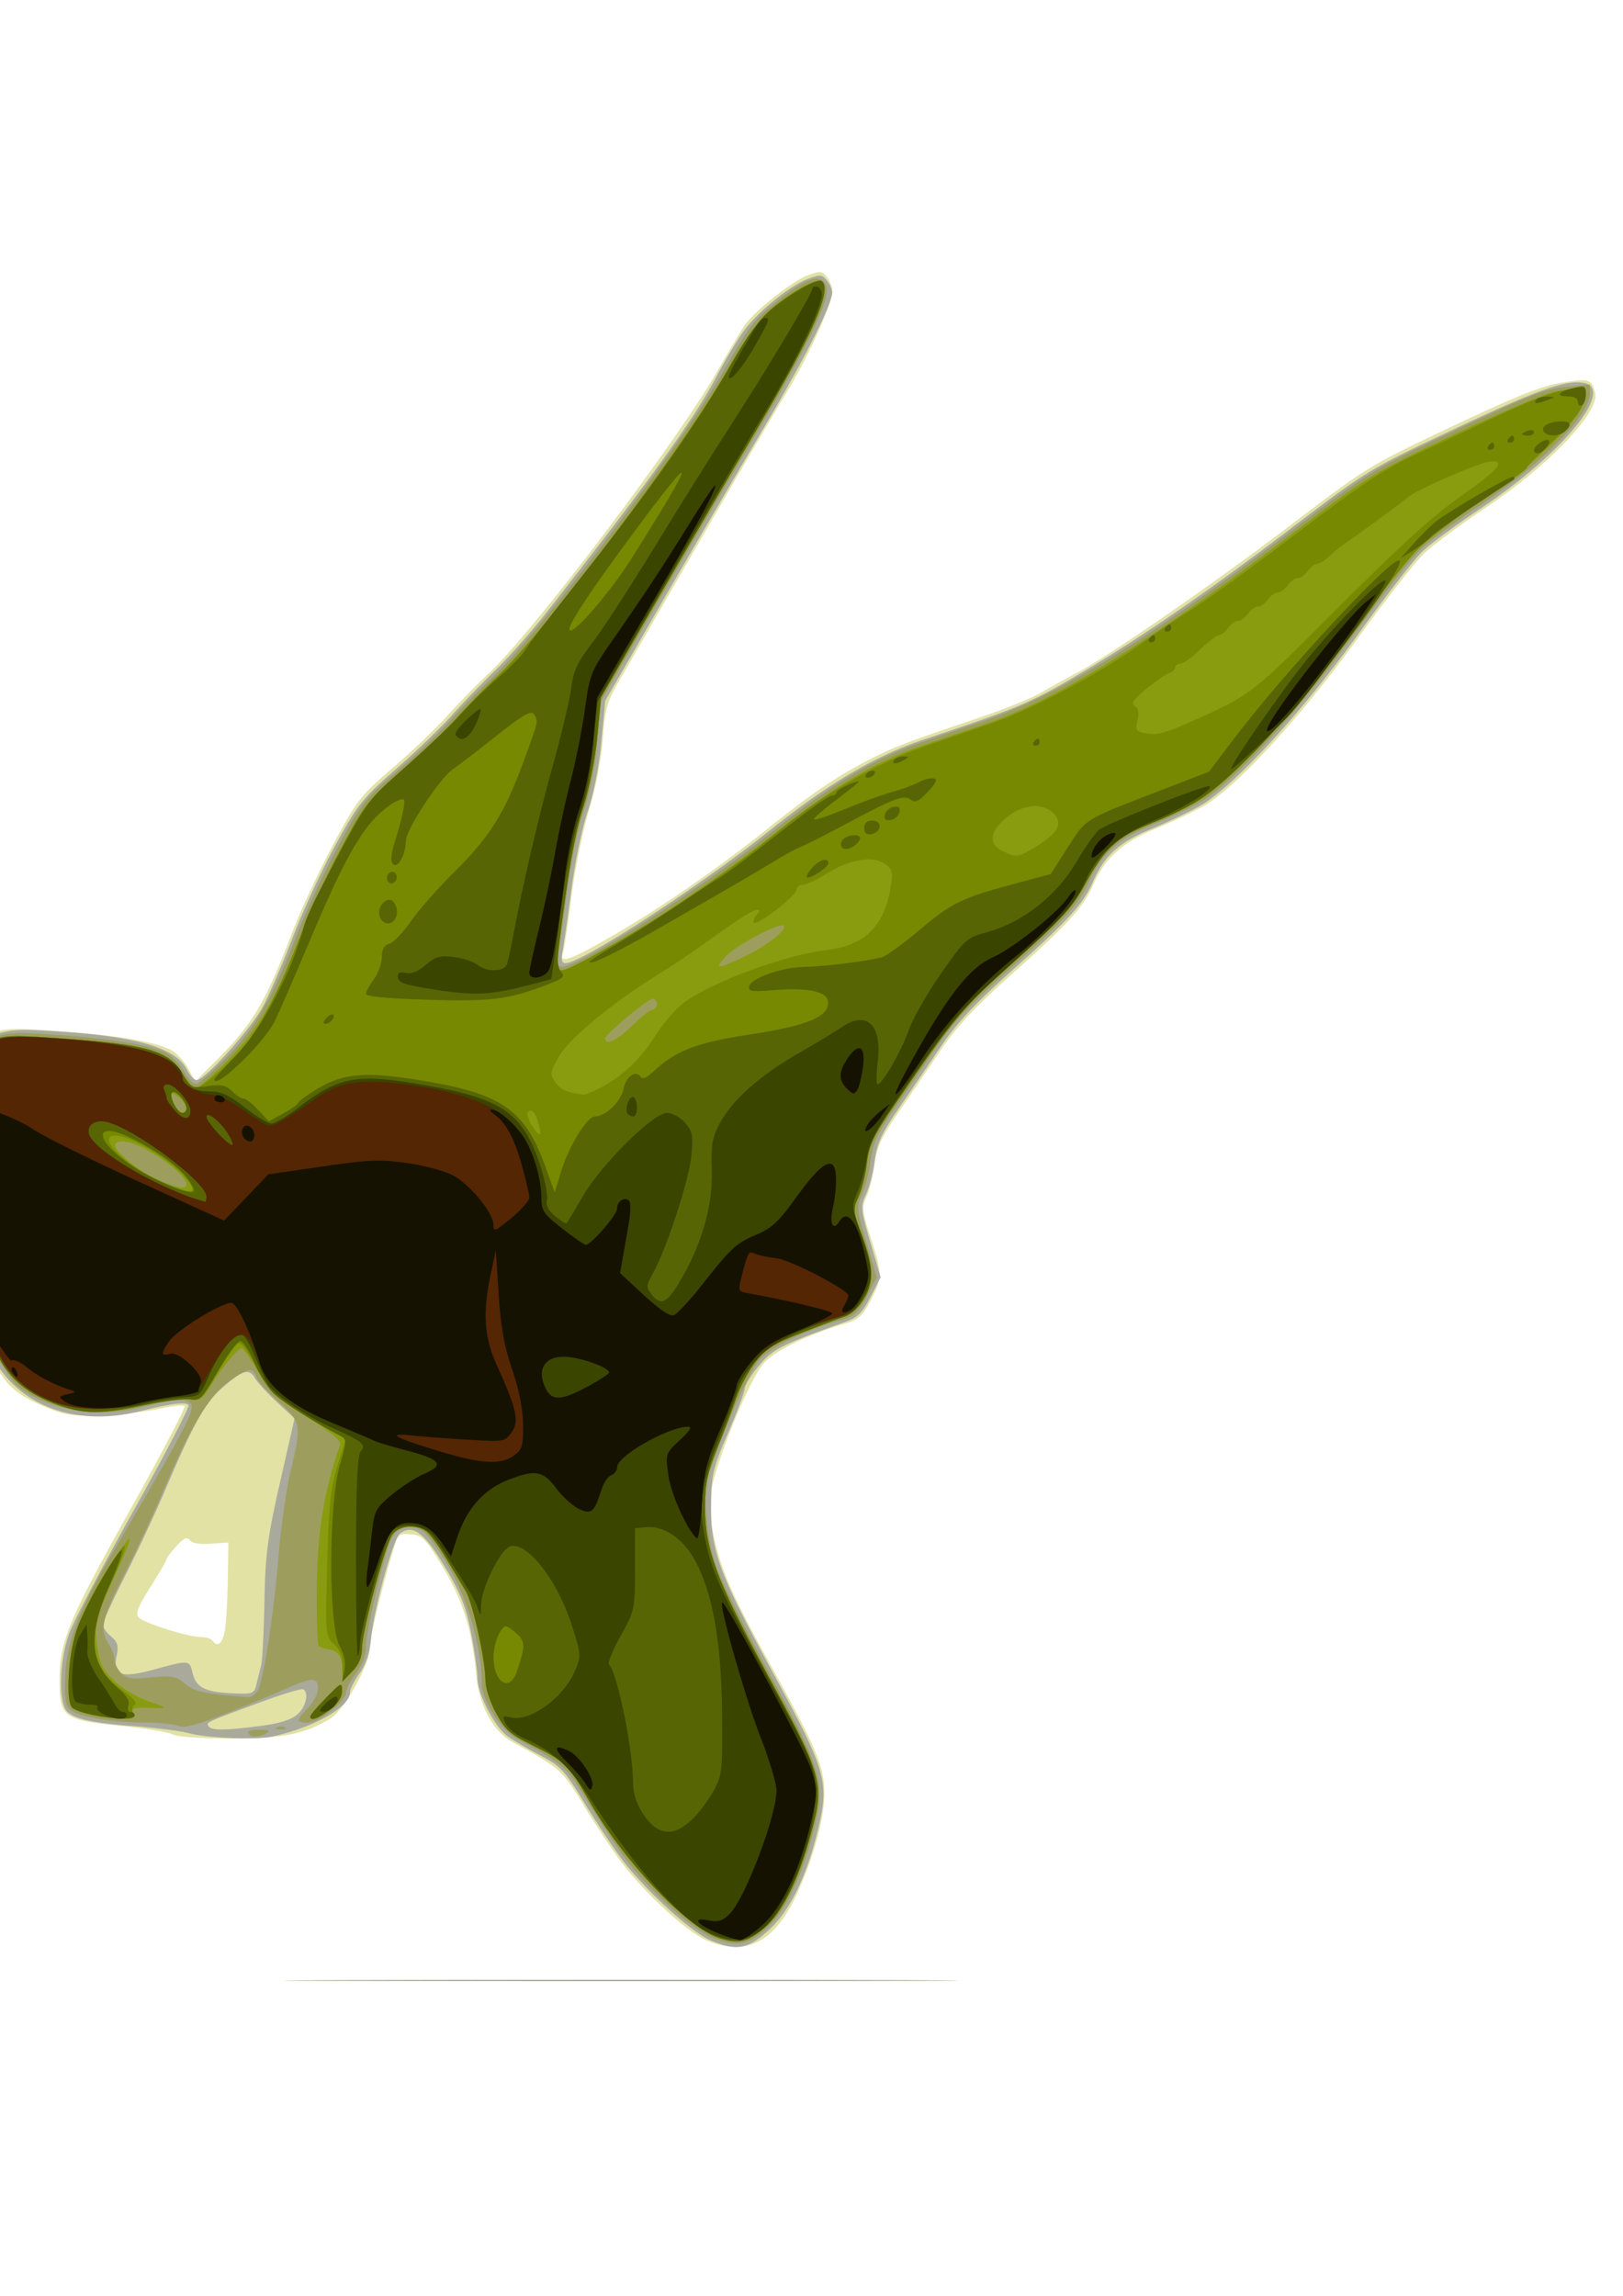
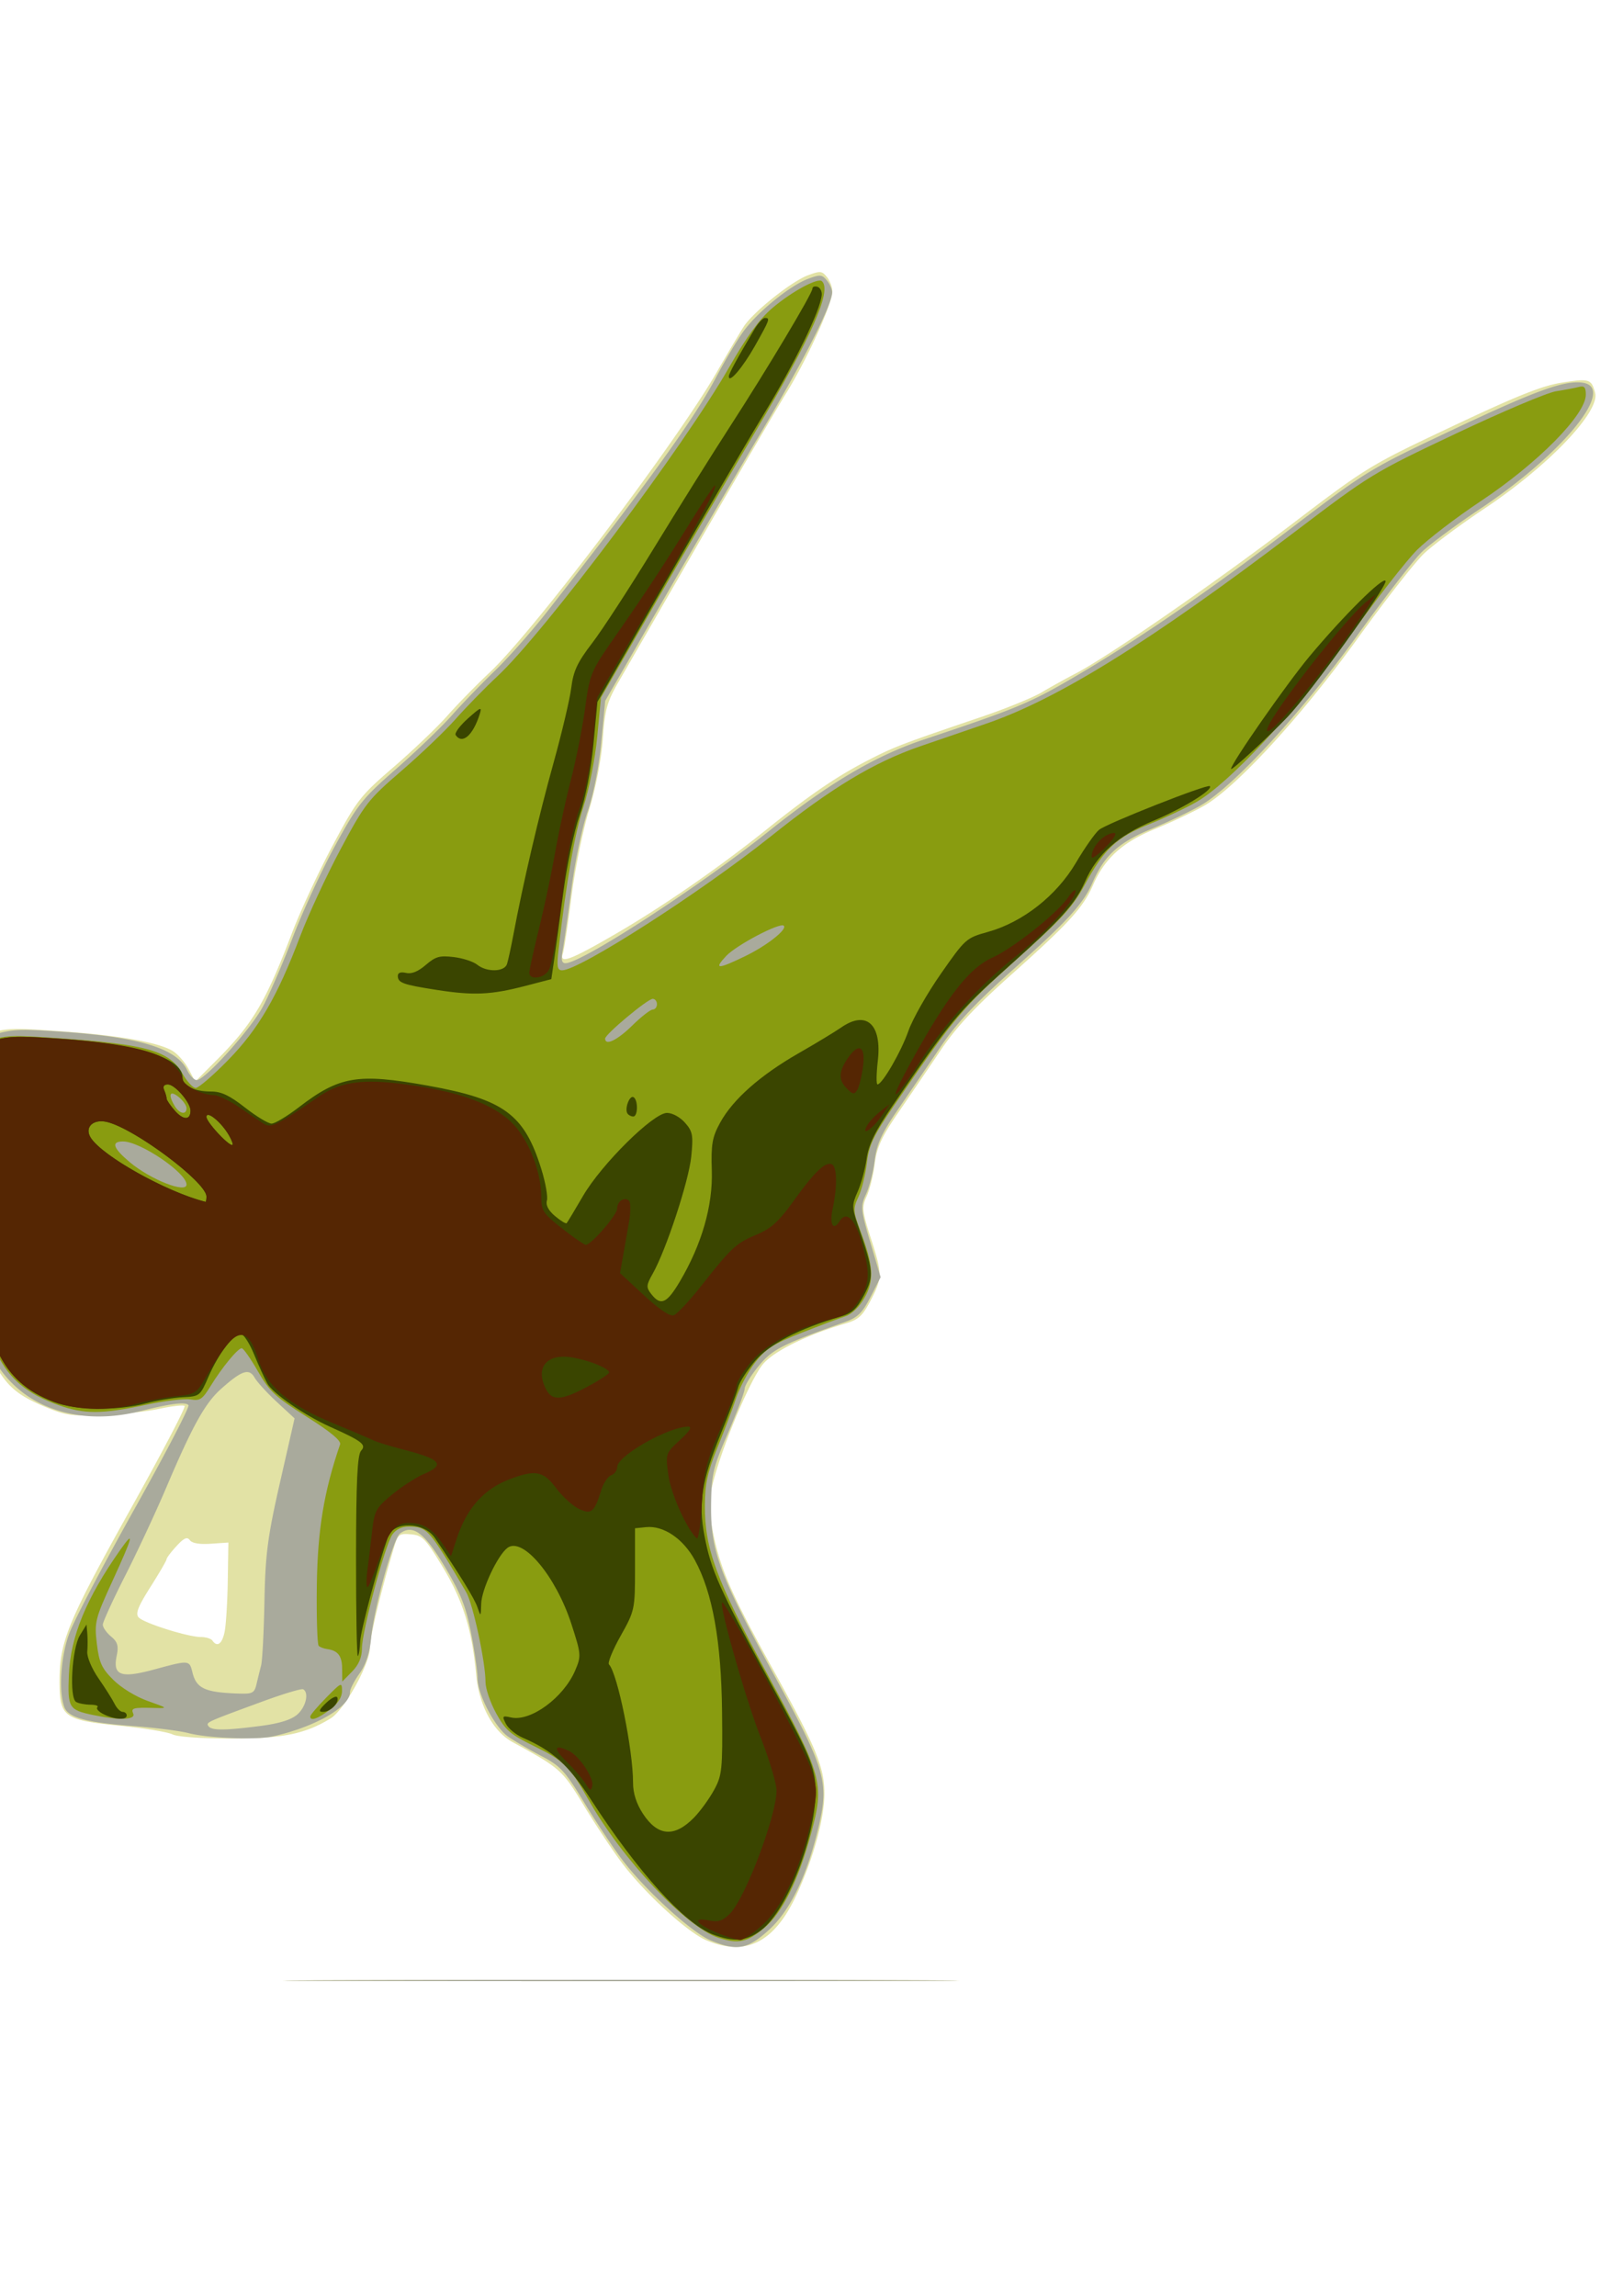
<svg xmlns="http://www.w3.org/2000/svg" viewBox="0 0 744.09 1052.4">
  <path d="M159.075 907.676c69.111-.237 182.2-.237 251.31 0 69.111.237 12.566.431-125.66.431-138.22 0-194.77-.194-125.66-.431zm164.95-18.201c-8.678-3.576-28.289-21.496-38.879-35.525-4.156-5.506-11.966-17.273-17.356-26.148-10.06-16.565-10.805-17.23-32.776-29.239-8.946-4.89-15.356-16.73-16.688-30.828-1.972-20.862-6.076-34.081-15.334-49.393-7.96-13.166-9.336-14.583-14.603-15.041-5.353-.465-5.963-.011-7.675 5.72-6.106 20.439-11.129 41.31-11.13 46.249-.005 7.47-11.693 28.537-17.973 32.39-11.726 7.195-22.186 9.3-46 9.254-13.829-.026-24.335-.79-26.616-1.936-2.072-1.04-12.597-2.78-23.388-3.866-26.567-2.673-28.333-3.966-28.31-20.737.023-17.998 3.901-27.334 32.99-79.41 13.986-25.04 24.943-45.963 24.35-46.494-.594-.53-5.783.047-11.53 1.283-5.747 1.237-17.499 2.536-26.116 2.886-13.766.56-16.87.14-25.588-3.465-14.623-6.048-19.08-10.222-26.382-24.713-7.92-15.717-12.273-23.236-20.34-35.136-8.573-12.642-33.549-65.262-33.56-70.701-.01-5.306 9.543-15.24 21.924-22.803 4.524-2.763 10.692-7.034 13.708-9.491 3.016-2.458 10.21-6.017 15.985-7.909 9.858-3.23 11.986-3.337 34.727-1.738 26.707 1.878 44.823 5.024 51.522 8.948 2.406 1.41 5.755 5.164 7.443 8.344l3.068 5.78 9.427-9.419c16.915-16.902 22.764-26.738 35.035-58.915 3.728-9.776 12.062-27.682 18.518-39.789 11.119-20.85 12.593-22.75 27.902-35.953 8.89-7.667 20.072-18.352 24.85-23.745 4.779-5.393 13.413-14.218 19.187-19.61 20.042-18.72 85.577-105.38 104.31-137.93 4.964-8.628 10.474-17.927 12.243-20.666 4.338-6.717 21.9-20.745 29.49-23.556 5.587-2.069 6.37-1.998 8.641.778 1.373 1.679 2.496 4.687 2.496 6.685 0 5.573-11.485 30.907-21.037 46.403-4.709 7.64-22.556 38.16-39.659 67.82s-33.882 58.754-37.286 64.65c-5.326 9.226-6.337 12.872-7.25 26.148-.625 9.077-3.216 22.49-6.295 32.586-2.878 9.438-6.534 27.455-8.125 40.04s-3.34 24.165-3.886 25.738c-1.737 5 3.194 3.205 23.55-8.572 21.776-12.6 47.447-30.332 69.831-48.236 20.15-16.117 32.207-24.343 46.388-31.65 12.137-6.252 15.126-7.396 52.31-20.017 11.058-3.754 23.395-8.783 27.416-11.176 4.021-2.394 11.012-6.274 15.536-8.624 14.847-7.71 62.747-40.774 98.806-68.2 35.003-26.623 35.831-27.129 73.922-45.115 29.93-14.132 41.141-18.602 50.261-20.039 12.57-1.98 13.56-1.674 15.232 4.707 2.276 8.682-21.489 33.53-50.69 53-11.16 7.44-23.67 16.748-27.799 20.682-4.128 3.934-17.868 21.518-30.532 39.074-25.422 35.244-55.514 68.035-70.129 76.42-4.844 2.778-14.976 7.574-22.516 10.656-15.056 6.155-23.168 13.501-28.583 25.882-4.441 10.155-11.139 17.497-37.102 40.67-17.132 15.292-25.466 24.21-32.834 35.136a5139.007 5139.007 0 01-19.407 28.534c-7.549 11-9.78 15.872-10.72 23.408-.652 5.235-2.316 11.934-3.696 14.888-2.251 4.818-2.06 6.759 1.86 18.858 5.398 16.664 5.395 18.432-.042 28.872-3.633 6.977-5.566 8.75-11.406 10.46-17.536 5.133-32.749 12.596-37.838 18.562-5.562 6.52-18.003 35.731-22.69 53.275-2.369 8.867-2.48 12.51-.676 22.062 3.358 17.781 8.265 29.241 27.086 63.25 20.708 37.42 24.346 46.162 24.346 58.497 0 11.305-5.13 29.866-12.816 46.375-10.115 21.725-23.03 28.265-41.102 20.818zm-221.06-141.41c.645-3.072 1.299-13.551 1.454-23.288l.281-17.702-8.023.544c-5.238.356-8.584-.212-9.639-1.634-1.244-1.678-2.653-1.052-6.132 2.724-2.485 2.697-4.522 5.389-4.526 5.982-.006.594-3.349 6.349-7.43 12.788-5.714 9.015-6.948 12.218-5.366 13.923 2.429 2.617 22.673 8.98 28.57 8.98 2.258 0 4.614.736 5.235 1.634 2.184 3.16 4.416 1.578 5.576-3.95z" fill="#e2e2a5" />
  <path d="M159.995 907.676c68.609-.237 180.88-.237 249.49 0 68.609.237 12.474.431-124.74.431-137.22 0-193.35-.194-124.74-.431zm165.87-18.205c-8.717-3.596-30.167-23.172-40.713-37.156-4.152-5.506-11.966-17.272-17.364-26.148-8.816-14.496-10.823-16.664-19.734-21.325-5.456-2.854-12.242-6.815-15.08-8.803-6.115-4.283-14.032-19.393-14.032-26.78 0-2.875-1.321-12.105-2.936-20.509-2.35-12.234-4.752-18.32-12.047-30.527-9.393-15.719-14.688-19.665-20.55-15.315-3.129 2.322-12.037 34.657-13.302 48.29-.6 6.471-2.396 11.877-5.281 15.9-2.404 3.35-4.371 7.2-4.371 8.553 0 6.822-16.313 16.127-35.641 20.33-7.557 1.642-29.534.757-38.383-1.547-4.021-1.046-15.277-2.489-25.014-3.205-21.606-1.59-30.107-3.9-31.904-8.672-2.73-7.249-1.674-23.174 2.243-33.81 2.15-5.842 15.562-31.433 29.802-56.87 14.24-25.436 25.424-46.923 24.854-47.748-1.144-1.655-8.073-.811-21.79 2.653-30.197 7.628-56.811-2.464-68.663-26.039-8.652-17.209-14.306-27.098-20.511-35.87-6.562-9.276-34.32-66.104-34.322-70.265-.001-3.793 13.257-16.566 23.718-22.852 4.546-2.731 10.44-6.76 13.1-8.951 2.658-2.192 10.06-5.643 16.45-7.67 10.719-3.398 13.24-3.577 32.636-2.305 36.32 2.381 53.793 7.619 58.719 17.601 1.38 2.798 3.478 4.887 4.66 4.641 4.457-.926 24.73-23.565 30.083-33.595 3.066-5.743 9.274-20.123 13.797-31.954 4.523-11.832 13.246-30.704 19.386-41.94 10.313-18.872 12.443-21.548 27.96-35.136 9.237-8.09 20.713-19.12 25.5-24.513 4.788-5.393 13.721-14.647 19.852-20.564 6.13-5.917 16.861-18.051 23.845-26.965 46.623-59.504 67.33-88.219 77.413-107.35 3.897-7.394 9.486-16.802 12.421-20.905 6.416-8.97 21.481-21.259 29.87-24.366 5.514-2.042 6.315-1.968 8.579.8 1.373 1.68 2.444 4.2 2.38 5.6-.275 6.01-13.198 31.42-32.542 63.987-11.428 19.239-32.188 54.809-46.135 79.044l-25.357 44.064-1.777 18.854c-1.056 11.214-3.607 24.152-6.294 31.928-2.485 7.19-5.805 23.002-7.377 35.136s-3.378 24.82-4.013 28.19c-.84 4.461-.51 6.128 1.216 6.128 7.397 0 61.385-35.056 93.544-60.741 27.306-21.809 48.63-34.388 70.888-41.819 41.414-13.824 48.13-16.579 66.712-27.357 29.615-17.179 61.7-39.111 101.48-69.37 34.912-26.554 35.797-27.094 73.849-45.074 38.21-18.056 51.29-22.82 59.72-21.754 15.994 2.021-8.498 32.289-46.77 57.8-11.071 7.38-23.095 16.272-26.72 19.759-3.625 3.487-16.993 20.76-29.708 38.385-25.623 35.517-56.668 69.209-71.74 77.855-4.916 2.82-15.107 7.674-22.646 10.786-14.866 6.136-21.471 12.11-26.763 24.21-4.455 10.184-11.172 17.553-37.075 40.667-17.13 15.286-25.494 24.23-32.855 35.136a5417.21 5417.21 0 01-19.407 28.521c-7.55 11-9.78 15.872-10.72 23.408-.653 5.235-2.437 12.193-3.965 15.462-2.6 5.562-2.473 6.98 1.96 22.007l4.738 16.062-4.597 8.98c-3.733 7.29-5.901 9.444-11.524 11.45-29.283 10.445-33.51 12.602-39.863 20.34-3.498 4.26-6.36 8.925-6.36 10.365 0 1.44-3.424 10.534-7.61 20.21-6.924 16.008-7.622 18.984-7.767 33.114-.215 20.998 3.638 31.451 28.31 76.81 24.051 44.215 25.759 49.857 21.154 69.862-5.239 22.756-13.122 39.19-23.127 48.21-9.746 8.787-14.496 9.625-26.496 4.675zm-206.6-98.31c8.654-1.118 14.065-2.768 16.907-5.155 4.025-3.38 5.645-10.115 2.809-11.671-.754-.414-9.185 2.12-18.734 5.632-25.841 9.501-25.883 9.52-24.67 11.276 1.407 2.036 7.456 2.015 23.689-.082zm-1.681-19.127a538.506 538.506 0 012.117-8.58c.579-2.247 1.27-15.484 1.536-29.416.413-21.605 1.465-29.636 7.151-54.605l6.667-29.275-8.107-7.495c-4.46-4.122-9.06-9.16-10.223-11.193-2.54-4.438-5.902-3.293-15.48 5.271-7.246 6.48-13.041 16.927-24.962 45.002-4.77 11.235-13.28 29.495-18.91 40.576-5.63 11.082-10.236 21.165-10.236 22.407 0 1.243 1.7 3.675 3.777 5.405 2.986 2.488 3.531 4.32 2.602 8.749-1.92 9.149 1.834 10.544 17.168 6.379 16.083-4.368 16.146-4.363 17.549 1.351 1.82 7.41 5.744 9.183 21.469 9.696 6.047.197 6.94-.287 7.882-4.272z" fill="#a9aa9c" />
-   <path d="M325.865 887.836c-8.678-3.576-28.289-21.496-38.879-35.525-4.156-5.506-11.966-17.272-17.356-26.148-10.06-16.565-10.805-17.23-32.776-29.239-7.453-4.074-15.984-17.594-16.042-25.423-.117-16.024-5.841-36.767-14.332-51.941-4.707-8.41-10.402-16.397-12.656-17.748-6.09-3.65-12.584-1.539-14.946 4.861-3.95 10.7-11.08 41.43-11.096 47.818-.011 4.293-1.599 8.649-4.586 12.58-2.513 3.306-4.57 7.251-4.57 8.765 0 4.074-12.314 13.762-17.493 13.762-5.56 0-5.545-.804.13-6.834 5.245-5.574 6.157-12.776 1.618-12.776-1.623 0-6.764 1.77-11.423 3.933-4.66 2.163-17.019 7.28-27.466 11.373-14.305 5.603-19.802 7.053-22.27 5.872-1.802-.862-8.564-1.568-15.027-1.568-14.966 0-30.311-2.587-34.251-5.774-2.454-1.986-2.968-4.99-2.583-15.103.614-16.113 6.028-30.116 22.482-58.158 32.428-55.263 37.351-64.695 35.058-67.166-2.383-2.569-7.14-2.204-22.779 1.746-20.172 5.096-42.046 1.406-56.202-9.48-2.694-2.072-9.438-12.422-14.986-22.998-5.547-10.577-12.994-23.446-16.548-28.6-7.298-10.582-33.912-65.041-33.925-69.421-.011-3.82 11.517-15.03 21.82-21.216 4.582-2.75 10.797-7.012 13.813-9.47 3.016-2.456 10.044-5.96 15.618-7.785 9.309-3.048 11.992-3.19 32.9-1.743 25.294 1.75 43.438 4.951 50.06 8.83 2.405 1.41 5.74 5.137 7.41 8.284 1.67 3.146 4.147 5.493 5.506 5.215 1.358-.278 7.54-5.653 13.736-11.944 12.75-12.946 21.677-28.474 31.942-55.564 3.747-9.887 12.095-27.882 18.55-39.99 11.12-20.85 12.594-22.75 27.903-35.953 8.89-7.667 20.072-18.352 24.85-23.745 4.779-5.393 13.413-14.218 19.187-19.61 20.042-18.72 85.577-105.38 104.31-137.93 13.253-23.03 14.554-24.78 24.548-33.026 14.435-11.909 21.922-14.28 23.813-7.546 1.657 5.903-9.144 28.557-31.803 66.71-11.428 19.241-32.188 54.813-46.135 79.048l-25.357 44.064-1.777 18.854c-1.056 11.214-3.607 24.152-6.294 31.928-2.485 7.191-5.821 23.002-7.413 35.136s-3.399 25.188-4.015 29.008c-.891 5.53-.56 6.946 1.622 6.946 7.845 0 63.678-35.831 95.524-61.303 27.892-22.309 47.251-33.992 68.54-41.362 5.53-1.914 19.1-6.566 30.158-10.337 32.751-11.169 75.282-37.574 141.45-87.82 35.01-26.584 35.925-27.142 74.54-45.449 33.266-15.772 40.72-18.687 50.001-19.554l10.907-1.02v4.406c0 9.519-22.626 32.45-50.076 50.753-11.16 7.441-23.67 16.749-27.799 20.683-4.128 3.934-17.868 21.518-30.532 39.074-25.422 35.244-55.514 68.035-70.129 76.419-4.844 2.779-14.976 7.574-22.516 10.657-15.056 6.155-23.168 13.5-28.583 25.882-4.441 10.155-11.139 17.497-37.102 40.67-17.132 15.292-25.466 24.209-32.834 35.136a5139.007 5139.007 0 01-19.407 28.534c-7.549 11-9.78 15.872-10.72 23.408-.652 5.234-2.436 12.193-3.964 15.462-2.6 5.562-2.473 6.98 1.96 22.007l4.738 16.062-4.474 8.738c-3.769 7.36-5.587 9.065-11.524 10.803-17.554 5.14-32.766 12.601-37.857 18.568-4.8 5.626-16.128 31.186-22.528 50.826-3.44 10.555-2.165 28.933 3.06 44.124 2.164 6.292 12.93 27.986 23.923 48.21 24.037 44.217 25.746 49.864 21.141 69.863-5.03 21.847-13.192 39.24-22.241 47.393-8.783 7.914-13.859 8.68-25.554 3.861zm-207.5-113.35c2.707-5.858 7.155-35.047 9.332-61.251 1.103-13.276 3.579-30.722 5.5-38.769 5.128-21.469 4.925-22.65-5.503-31.974-4.95-4.425-9.529-9.538-10.176-11.362-1.642-4.626-3.94-4.183-13.091 2.522-8.95 6.557-17.28 20.613-29.856 50.376-4.139 9.795-12.005 26.633-17.481 37.417-10.421 20.523-11.527 25.46-7.215 32.205 1.436 2.247 2.641 5.498 2.677 7.225.035 1.727 1.404 4.464 3.042 6.081 2.482 2.453 4.77 2.774 13.764 1.934 9.693-.906 11.258-.612 15.436 2.897 4.32 3.63 9.335 4.704 28.634 6.136 1.801.134 3.991-1.39 4.937-3.437zm-4.52 20.019c-.667-.965 1.347-1.624 4.92-1.61 4.577.02 5.38.411 3.306 1.61-3.553 2.053-6.806 2.053-8.225 0zm13.366-2.75c1.32-.473 2.896-.415 3.503.128.607.543-.472.93-2.399.859-2.13-.079-2.562-.466-1.104-.988z" fill="#9d9e5d" />
  <path d="M329.515 888.286c-14.926-4.84-44.451-36.176-59.772-63.438-8.52-15.161-11.11-17.714-24.748-24.398-11.09-5.435-13.233-7.282-17.519-15.096-2.686-4.897-4.883-11.331-4.883-14.299 0-9.23-5.754-35.95-8.892-41.293-17.061-29.049-17.812-29.908-26.25-29.996-3.226-.034-5.897 1.245-7.571 3.625-3.35 4.762-13.947 44.464-13.947 52.253 0 4.04-1.469 7.48-4.512 10.574l-4.511 4.585-.058-6.032c-.056-5.834-1.952-8.222-7.08-8.916-1.348-.182-2.993-.82-3.655-1.418-.662-.598-1.048-13.121-.857-27.83.326-25.188 3.28-43.07 10.66-64.516.58-1.684-4.394-5.8-15.393-12.742-14.287-9.017-16.98-11.527-22.298-20.8-3.327-5.8-6.662-10.546-7.41-10.546-1.793 0-9.1 8.895-14.356 17.477-3.642 5.946-4.84 6.74-9.037 5.99-2.661-.477-12.06.667-20.884 2.541-20.047 4.257-27.771 4.279-39.595.112-14.391-5.072-22.64-11.915-28.216-23.408-6.902-14.227-15.008-28.41-21.33-37.322-7.42-10.464-32.606-63.285-32.616-68.408-.01-4.664 11.865-15.8 25.685-24.085 4.581-2.747 9.386-6.132 10.676-7.522s6.799-4.017 12.24-5.838c9.144-3.058 11.666-3.185 33.19-1.672 41.028 2.886 51.098 5.765 57.128 16.332 2.04 3.577 4.76 6.504 6.04 6.504 1.283 0 7.913-5.7 14.735-12.665 13.972-14.267 22.616-29.093 33.112-56.79 3.747-9.886 12.084-27.862 18.528-39.946 11.103-20.821 12.565-22.702 27.935-35.953 8.92-7.69 20.113-18.395 24.873-23.788 4.76-5.393 13.379-14.218 19.153-19.611 21.61-20.186 85.7-105.62 106.2-141.57 7.99-14.014 13.935-22.171 19.78-27.146 8.86-7.54 20.85-14.045 22.753-12.344 4.73 4.23-4.638 25.406-30.593 69.152-10.92 18.404-31.294 53.317-45.276 77.585l-25.423 44.124-1.708 17.976c-.943 9.922-3.764 24.237-6.296 31.95-4.02 12.248-7.836 34.133-11.452 65.695-.883 7.709-.582 9.396 1.678 9.396 7.857 0 63.665-35.81 95.537-61.303 27.892-22.309 47.251-33.992 68.54-41.362 5.529-1.914 19.1-6.565 30.158-10.337 32.751-11.169 75.282-37.574 141.45-87.82 34.955-26.542 35.979-27.167 74.023-45.18 21.218-10.046 41.868-18.78 45.889-19.409 4.021-.628 8.75-1.52 10.51-1.983 2.48-.651 3.199.137 3.199 3.512 0 9.178-21.965 31.415-48.35 48.95-11.104 7.38-24.173 17.391-29.04 22.25-4.868 4.857-18.977 22.937-31.354 40.177-24.701 34.408-54.56 66.631-69.846 75.38-4.814 2.755-14.491 7.307-21.505 10.115-15.032 6.018-20.615 11.253-29.593 27.75-5.608 10.304-10.545 15.706-31.501 34.467-25.015 22.394-28.058 26.023-55.793 66.53-9.63 14.063-11.685 18.38-12.64 26.545-.627 5.363-2.373 12.39-3.88 15.614-2.515 5.382-2.439 6.663.93 15.605 5.978 15.868 6.398 22.703 1.88 30.621-2.408 4.22-5.854 7.52-8.885 8.508-2.724.887-11.81 4.312-20.191 7.61-12.716 5.005-16.196 7.23-21.02 13.438-3.178 4.092-7.124 11.485-8.767 16.428-1.643 4.944-5.534 15.24-8.645 22.88-4.44 10.896-5.666 16.563-5.695 26.294-.057 19.867 5.156 34.02 28.17 76.481 25.986 47.945 26.764 50.76 20.478 74.081-5.724 21.24-13.23 36.322-21.484 43.175-7.92 6.576-11.799 7.413-20.803 4.493zm-244-345.33c0-5.355-21.214-19.736-29.112-19.736-5.593 0-4.633 2.986 3.038 9.455 9.509 8.018 26.074 14.55 26.074 10.281zm0-35.008c0-1.209-1.645-3.53-3.656-5.156-4.015-3.249-4.924-1.087-1.763 4.193 2.174 3.632 5.419 4.209 5.419.963zm204.32-37.84c4.117-4.045 8.356-7.354 9.42-7.354s1.934-1.103 1.934-2.451-.871-2.452-1.937-2.452c-2.354 0-21.823 16.25-21.823 18.214 0 3.45 5.54.79 12.406-5.956zm51.76-31.8c10.002-4.844 19.544-12.368 17.736-13.985-1.783-1.594-21.681 8.86-26.391 13.864-5.85 6.216-3.984 6.242 8.655.121zm-298.89 347.83c-11.155-2.339-11.732-3.284-11.134-18.257.704-17.631 7.969-35.319 23.632-57.538 6.614-9.382 5.833-6.312-3.66 14.398-7.91 17.254-8.314 18.872-7.148 28.658 1.043 8.741 2.24 11.365 7.616 16.686 3.688 3.65 10.367 7.72 15.828 9.647 9.164 3.233 9.256 3.328 3.052 3.168-9.968-.257-10.924-.002-9.8 2.617 1.225 2.854-6.492 3.114-18.386.62zm99.55.61c.043-.674 3.33-4.535 7.306-8.58 6.987-7.108 7.228-7.208 7.233-3.005.004 2.854-1.929 5.804-5.619 8.58-5.57 4.191-9.07 5.37-8.92 3.005z" fill="#899c10" />
-   <path d="M329.515 888.286c-14.926-4.84-44.451-36.176-59.772-63.438-8.52-15.161-11.11-17.714-24.748-24.398-11.09-5.435-13.233-7.282-17.519-15.096-2.686-4.897-4.883-11.331-4.883-14.299 0-9.23-5.754-35.95-8.892-41.293-17.061-29.049-17.812-29.908-26.25-29.996-3.226-.034-5.897 1.245-7.571 3.625-3.35 4.762-13.947 44.464-13.947 52.253 0 3.95-1.48 7.527-4.349 10.509l-4.348 4.52-.105-6.776c-.072-4.68-1.328-7.871-4.06-10.314-3.858-3.45-3.935-4.36-3.08-36.465.714-26.796 1.593-35.211 4.723-45.185 2.115-6.741 3.86-12.422 3.877-12.623.016-.202-2.642-1.586-5.91-3.076s-11.097-6.074-17.4-10.187c-9.797-6.392-12.393-9.233-17.873-19.556-4.802-9.045-6.972-11.654-8.644-10.39-1.228.928-5.511 7.199-9.518 13.934-6.623 11.132-7.713 12.17-11.972 11.41-2.577-.462-11.906.695-20.732 2.569-20.047 4.257-27.771 4.278-39.595.111-14.391-5.072-22.64-11.915-28.216-23.408-6.903-14.227-15.008-28.41-21.33-37.322-7.42-10.464-32.606-63.285-32.616-68.408-.01-4.664 11.865-15.799 25.685-24.085 4.581-2.746 9.386-6.131 10.676-7.521s6.799-4.017 12.24-5.838c9.144-3.059 11.666-3.186 33.19-1.672 41.028 2.885 51.098 5.764 57.128 16.332 2.04 3.577 4.871 6.503 6.29 6.503 2.951 0 17.595-13.368 24.28-22.166 6.495-8.545 15.402-26.643 23.274-47.289 3.77-9.887 12.127-27.863 18.57-39.947 11.104-20.821 12.566-22.702 27.936-35.953 8.92-7.69 20.113-18.395 24.873-23.788 4.76-5.393 13.379-14.218 19.153-19.611 21.61-20.186 85.7-105.62 106.2-141.57 7.99-14.014 13.935-22.171 19.78-27.146 8.86-7.54 20.85-14.045 22.753-12.344 4.73 4.23-4.638 25.406-30.593 69.152-10.92 18.404-31.294 53.317-45.277 77.585l-25.423 44.124-1.708 17.976c-.943 9.922-3.764 24.237-6.296 31.951-4.02 12.247-7.836 34.132-11.452 65.694-.883 7.709-.582 9.397 1.678 9.397 4.036 0 41.517-21.85 62.638-36.516 16.397-11.385 23.098-16.42 39.611-29.764 19.137-15.464 43.469-29.312 63.939-36.39 7.384-2.553 21.65-7.472 31.702-10.93 18.713-6.438 52.057-24.408 69.454-37.43 5.026-3.763 14.603-10.217 21.282-14.343 6.679-4.127 28.433-19.9 48.343-35.052 27.194-20.696 40.143-29.38 52.051-34.903 8.718-4.045 26.032-12.207 38.474-18.14 12.443-5.93 25.765-11.305 29.607-11.943 3.841-.638 8.16-1.563 9.596-2.056 4.27-1.465 3.16 6.757-1.795 13.285-2.423 3.193-8.386 9.512-13.25 14.041-4.865 4.53-9.137 8.982-9.492 9.893-.356.912-9.815 7.75-21.02 15.195s-24.354 17.512-29.222 22.37c-4.868 4.858-18.977 22.938-31.354 40.178-24.701 34.408-54.56 66.631-69.846 75.38-4.814 2.755-14.491 7.307-21.505 10.115-15.032 6.018-20.615 11.253-29.593 27.75-5.608 10.304-10.545 15.706-31.501 34.467-25.015 22.394-28.058 26.023-55.793 66.53-9.63 14.063-11.685 18.38-12.64 26.545-.627 5.363-2.373 12.39-3.88 15.614-2.515 5.382-2.439 6.663.93 15.605 5.978 15.868 6.398 22.703 1.88 30.621-2.408 4.22-5.854 7.52-8.885 8.508-2.724.887-11.81 4.312-20.191 7.61-12.716 5.005-16.196 7.23-21.02 13.438-3.178 4.092-7.124 11.485-8.767 16.428-1.643 4.944-5.534 15.24-8.645 22.88-4.44 10.896-5.666 16.563-5.695 26.294-.057 19.867 5.156 34.02 28.17 76.481 25.986 47.945 26.764 50.76 20.478 74.081-5.724 21.24-13.23 36.322-21.484 43.175-7.92 6.576-11.799 7.413-20.803 4.493zm-242.18-345.46c-6.14-10.258-32.357-25.642-36.851-21.624-3.386 3.028 9.643 14.392 23.147 20.189 13.317 5.716 16.464 6.046 13.704 1.435zm159.73-27.37c-1.461-5.543-3.568-7.792-5.152-5.5-1.055 1.527 3.687 9.994 5.598 9.994.406 0 .206-2.022-.446-4.494zm-161.61-7.35c-.084-2.967-5.172-8.534-6.617-7.242-1.63 1.458 2.422 9.285 4.808 9.285 1.027 0 1.841-.92 1.809-2.043zm190.05-9.576c10.462-5.703 18.278-13.167 25.047-23.92 3.534-5.615 9.36-12.371 12.948-15.015 12.861-9.479 46.199-21.793 65.054-24.03 18.095-2.146 27.058-11.045 29.919-29.708.966-6.3.557-7.635-3.084-10.09-5.523-3.725-16.297-1.735-26.822 4.954-4.185 2.66-8.914 4.837-10.51 4.837-1.595 0-2.9 1.035-2.9 2.3 0 2.698-17.907 16.552-19.525 15.106-.605-.541-.06-2.105 1.211-3.475 1.272-1.37 1.572-2.49.667-2.49-2.23 0-8.296 3.802-23.477 14.717-7.036 5.06-16.795 11.632-21.684 14.607-20.675 12.576-41.312 29.51-45.96 37.711-4.339 7.657-4.443 8.4-1.706 12.136 2.55 3.48 5.348 4.71 12.691 5.58 1.005.119 4.664-1.33 8.13-3.22zm200.24-110.95c9.48-5.833 11.685-10.378 7.187-14.822-5.224-5.16-14.468-4.133-22.05 2.45-7.506 6.518-7.75 11.982-.678 15.17 6.239 2.812 6.496 2.766 15.54-2.798zm75.725-59.202c21.204-9.579 24.132-11.878 56.746-44.576 32.905-32.99 46.885-45.837 60.546-55.642 14.59-10.473 18.081-13.51 18.081-15.732 0-1.025-1.988-1.262-5.026-.6-6.444 1.402-31.411 12.34-35.562 15.578-1.745 1.361-5.458 4.167-8.252 6.235-2.793 2.068-7.261 5.377-9.928 7.354s-7.036 5.065-9.709 6.863c-2.672 1.797-6.6 4.923-8.73 6.945-2.13 2.023-4.76 3.677-5.845 3.677s-3 1.471-4.256 3.269-3.311 3.268-4.57 3.268-3.313 1.47-4.568 3.268-3.312 3.269-4.57 3.269c-1.257 0-3.314 1.47-4.57 3.268s-3.311 3.269-4.569 3.269-3.313 1.47-4.569 3.268-3.312 3.268-4.57 3.268c-1.257 0-3.313 1.471-4.569 3.269s-3.124 3.268-4.152 3.268-4.894 2.942-8.59 6.537-7.785 6.537-9.083 6.537-2.36.759-2.36 1.686c0 .927-1.335 2.143-2.968 2.703-1.632.56-6.361 3.851-10.51 7.312-5.782 4.826-6.963 6.626-5.061 7.715 1.69.969 2.092 3.001 1.26 6.388-.977 3.976-.56 5.121 2.089 5.735 6.946 1.609 9.319.979 27.864-7.399zM42.71 786.138c-11.155-2.34-11.732-3.284-11.134-18.257.611-15.301 4.511-26.512 15.707-45.15 12.543-20.878 13.221-18.421 1.893 6.856-6.384 14.244-7.52 27.608-3.01 35.407 1.478 2.555 6.064 7.037 10.192 9.96 4.606 3.262 6.721 5.747 5.476 6.435-1.116.617-1.501 2.35-.857 3.85.958 2.232.053 2.7-4.964 2.566-3.375-.09-9.362-.84-13.304-1.667zm99.55.61c.043-.674 3.33-4.535 7.306-8.58 6.987-7.108 7.228-7.209 7.233-3.005.004 2.853-1.929 5.804-5.618 8.58-5.571 4.19-9.071 5.37-8.921 3.005z" fill="#768901" />
-   <path d="M329.515 888.286c-14.926-4.84-44.451-36.176-59.772-63.438-8.52-15.161-11.11-17.714-24.748-24.398-11.09-5.435-13.233-7.282-17.519-15.096-2.891-5.27-4.906-11.722-4.939-15.812-.075-9.411-5.944-35.347-9.187-40.596-1.45-2.349-5.422-8.959-8.824-14.689s-7.515-11.323-9.139-12.428c-4.873-3.318-12.623-2.537-15.508 1.563-3.35 4.762-13.947 44.464-13.947 52.253 0 4.056-1.464 7.468-4.538 10.574l-4.54 4.585 1.07-5.122c.695-3.33-.115-7.332-2.315-11.44-5.032-9.392-4.965-64.533.1-82.227 3.346-11.69 3.354-12.243.202-13.89-10.782-5.638-25.488-14.924-29.949-18.913-2.848-2.547-7.047-9.096-9.33-14.554-2.282-5.457-5.21-9.923-6.505-9.923s-5.907 6.2-10.245 13.776c-7.263 12.681-8.263 13.71-12.591 12.935-2.587-.462-11.923.693-20.748 2.567-20.047 4.257-27.771 4.279-39.595.112-14.391-5.072-22.64-11.915-28.216-23.408-6.903-14.227-15.008-28.41-21.33-37.322-7.42-10.464-32.606-63.285-32.616-68.408-.01-4.665 11.865-15.8 25.685-24.085 4.581-2.747 9.385-6.132 10.676-7.522s6.798-4.017 12.24-5.838c9.144-3.059 11.666-3.186 33.19-1.672 41.115 2.892 51.094 5.757 57.178 16.42 3.69 6.47 3.904 6.572 11.483 5.556 6.4-.858 8.311-.453 11.162 2.363 1.891 1.87 4.28 3.399 5.308 3.399s4.054 2.34 6.726 5.202l4.857 5.203 6.7-3.702c3.683-2.036 6.7-4.193 6.701-4.794.002-.6 3.91-3.449 8.682-6.329 12.304-7.424 22.212-8.178 48.988-3.727 35.826 5.955 46.377 13.422 55.734 39.44l4.206 11.696 3.004-9.812c3.48-11.37 11.868-25.005 15.38-25.005 4.835 0 11.924-6.729 13.126-12.458 1.247-5.941 5.591-9.094 7.91-5.74.888 1.286 2.696.568 5.65-2.244 10.024-9.54 20.06-13.465 43.417-16.98 28.202-4.242 38.256-8.601 36.683-15.903-.88-4.082-9.762-5.798-24.07-4.65-11.103.891-12.427.695-11.88-1.762.826-3.71 15.11-8.693 25.29-8.822 8.401-.106 29.132-2.695 35.55-4.44 1.962-.534 9.776-6.22 17.365-12.635 14.655-12.39 19.243-14.597 44.202-21.266l15.783-4.216 7.805-12.197c8.626-13.481 6.784-12.351 42.878-26.283l21.933-8.466 10.966-14.539c22.38-29.67 71.064-82.34 76.109-82.34 5.463 0-42.174 63.312-65.025 86.42-20.064 20.29-28.333 26.063-49.424 34.507-15.032 6.018-20.615 11.253-29.593 27.75-5.608 10.304-10.545 15.706-31.501 34.467-25.015 22.394-28.058 26.023-55.793 66.53-9.63 14.063-11.685 18.38-12.64 26.545-.627 5.363-2.373 12.39-3.88 15.614-2.515 5.382-2.439 6.663.93 15.605 5.978 15.868 6.398 22.703 1.88 30.621-2.408 4.22-5.854 7.52-8.885 8.508-2.724.887-11.81 4.311-20.191 7.61-12.716 5.005-16.196 7.23-21.02 13.438-3.178 4.092-7.124 11.485-8.767 16.428-1.643 4.944-5.534 15.24-8.645 22.88-4.44 10.896-5.666 16.563-5.695 26.294-.057 19.867 5.156 34.02 28.17 76.481 25.986 47.945 26.764 50.76 20.478 74.081-5.724 21.24-13.23 36.322-21.484 43.175-7.92 6.575-11.799 7.413-20.803 4.493zm-92.607-121.98c3.943-11.601 3.966-13.678.194-17.299-2.027-1.946-4.344-3.537-5.15-3.537-2.462 0-5.705 7.999-5.705 14.075 0 11.67 7.398 16.362 10.661 6.76zm-152.19-227.57c-4.845-5.68-15.337-12.818-26.072-17.739-15.24-6.985-15.399 1.118-.235 11.966 10.737 7.68 29.371 15.578 30.473 12.915.346-.836-1.529-4.05-4.167-7.142zm.797-30.73c0-3.16-4.968-8.672-6.545-7.262-1.725 1.543 2.184 9.401 4.678 9.401 1.027 0 1.867-.963 1.867-2.139zm-42.81 278.13c-3.943-.827-8.181-2.254-9.419-3.173-3.558-2.64-1.892-26.714 2.633-38.034 4.561-11.41 19.115-36.27 19.939-34.06.32.859-2.335 8.157-5.9 16.218-10.073 22.776-8.883 35.662 4.332 46.896 3.777 3.21 5.31 5.791 4.61 7.763-.577 1.624-.17 2.953.902 2.953s1.951.735 1.951 1.634c0 1.965-9.188 1.87-19.048-.197zm99.55.61c.043-.674 3.33-4.535 7.306-8.58 6.986-7.108 7.228-7.208 7.233-3.005.004 2.854-1.93 5.804-5.619 8.58-5.57 4.191-9.07 5.37-8.92 3.005zm-43.948-292.03c0-.397 4.184-4.993 9.298-10.214 12.334-12.59 26.717-39.797 31.8-60.153.673-2.696 4.138-10.418 7.7-17.159 21.976-41.589 20.271-39.163 39.69-56.455 10.138-9.03 21.306-19.693 24.817-23.696 3.51-4.004 11.02-11.324 16.687-16.268 5.668-4.943 11.277-10.679 12.464-12.746 1.188-2.067 10.157-13.833 19.931-26.148 37.222-46.896 58.738-77.211 74.465-104.92 7.411-13.056 13.077-20.755 18.56-25.218 9.175-7.47 20.806-14.069 22.827-12.952 5.532 3.057-4.1 25.052-30.33 69.26-10.919 18.404-31.294 53.317-45.276 77.585l-25.423 44.124-1.708 17.976c-.943 9.922-3.763 24.237-6.296 31.951-3.973 12.102-6.58 26.883-11.433 64.847-.733 5.738-.342 9.359 1.192 11.011 1.941 2.092.95 2.974-6.602 5.873-17.59 6.752-25.795 7.77-55.13 6.84-18.474-.585-27.776-1.485-27.768-2.685.007-.993 1.646-4.012 3.644-6.709 1.997-2.696 3.636-7.243 3.643-10.104.009-3.644 1.038-5.492 3.439-6.173 1.885-.535 6.343-5.18 9.907-10.324s12.558-15.35 19.987-22.68c16.03-15.816 23.01-26.947 31.59-50.365 7.068-19.291 6.953-18.752 4.708-21.922-1.242-1.753-5.086.484-16.88 9.823-8.398 6.652-17.54 13.667-20.313 15.591-6.035 4.186-21.426 27.67-21.445 32.722-.024 6.106-3.555 12.71-5.748 10.75-1.372-1.226-1.143-4.306.778-10.48 3.557-11.429 5.123-19.366 3.821-19.366-3.688 0-11.974 6.5-16.953 13.3-7.544 10.304-14.204 23.678-27.472 55.171-5.908 14.024-12.462 29.04-14.565 33.37-4.802 9.89-27.608 31.814-27.608 26.542zm191.29-238.8c29.969-47.575 30.607-51.747 2.038-13.329-19.671 26.453-30.688 42.951-30.587 45.801.16 4.508 18.127-15.927 28.549-32.473zm-140.07 210.89c1.271-1.37 2.688-2.154 3.148-1.743 1.268 1.133-1.308 4.234-3.517 4.234-1.212 0-1.073-.938.369-2.491zm120.59-25.913c0-.342 5.963-4.17 13.25-8.506 7.289-4.336 19.832-12.356 27.874-17.822 8.042-5.466 16.678-11.116 19.19-12.556 2.514-1.44 14.44-10.415 26.503-19.944s22.96-17.333 24.218-17.342c1.256-.01 2.284-.634 2.284-1.389 0-1.232 7.842-5.165 10.298-5.165.544 0-4.055 3.768-10.218 8.373-6.163 4.604-10.826 8.711-10.363 9.126.464.415 6.875-1.752 14.245-4.814 7.371-3.063 17.102-6.58 21.626-7.816 4.524-1.236 10.035-3.266 12.247-4.51 2.213-1.245 5.22-2.019 6.684-1.72 2.005.41 1.37 1.92-2.57 6.116-4.188 4.458-5.746 5.19-7.806 3.662-3.227-2.395-7.334-.868-29.49 10.962-9 4.805-18.048 9.409-20.105 10.229-2.057.82-5.873 2.767-8.48 4.327-12.55 7.505-21.634 12.85-29.986 17.638-5.027 2.881-16.13 9.259-24.674 14.172-22.08 12.697-34.727 18.88-34.727 16.979zm-95.99-20.72c-1.696-4.777 3.785-10.21 6.505-6.448 2.568 3.553 1.33 8.871-2.205 9.473-1.829.312-3.544-.895-4.3-3.025zm3.687-16.253c-.73-1.055-.504-2.654.501-3.553 1.219-1.09 2.27-.995 3.154.285.73 1.055.504 2.654-.5 3.553-1.22 1.09-2.27.994-3.155-.285zm194.11-5.67c3.27-4.016 7.853-5.531 7.853-2.595 0 1.677-7.193 6.63-9.63 6.63-.83 0-.03-1.816 1.777-4.035zm13.678-11.899c.335-1.573 2.452-3.095 4.703-3.382 4.5-.574 5.304 1.238 1.9 4.28-3.274 2.928-7.302 2.38-6.603-.898zm10.625-6.826c0-2.338 1.174-3.388 3.79-3.388 4.683 0 4.152 5.41-.613 6.23-2.193.377-3.177-.503-3.177-2.842zm9.45-6.08c.355-1.645 2.149-3.25 3.988-3.566 2.415-.416 3.165.255 2.7 2.414-.355 1.644-2.149 3.249-3.988 3.565-2.414.416-3.164-.255-2.7-2.414zm-8.536-18.553c.621-.898 1.952-1.634 2.957-1.634s1.32.736.698 1.634c-.621.9-1.952 1.635-2.957 1.635s-1.32-.736-.698-1.635zm12.794-6.536c.621-.9 2.52-1.623 4.22-1.61 2.664.022 2.712.244.35 1.61-3.58 2.068-6 2.068-4.57 0zm63.97-8.172c.622-.898 1.493-1.634 1.936-1.634s.806.736.806 1.634c0 .9-.87 1.635-1.935 1.635s-1.428-.736-.806-1.635zm53.005-47.393c.621-.898 1.492-1.634 1.935-1.634s.806.736.806 1.634c0 .9-.87 1.635-1.935 1.635s-1.428-.736-.806-1.635zm7.31-4.902c.622-.9 1.493-1.634 1.936-1.634s.806.735.806 1.634c0 .899-.87 1.634-1.935 1.634s-1.428-.735-.806-1.634zm113.61-38.43c3.168-3.58 7.691-8.1 10.054-10.045 6.097-5.021 35.043-21.811 36.05-20.911.461.412.496.994.078 1.292-.42.298-8.576 5.685-18.125 11.972-9.55 6.286-18.524 12.696-19.943 14.243-1.419 1.547-5.12 4.42-8.225 6.385l-5.646 3.572 5.759-6.508zm55.472-43.08c0-2.09 5.374-5.744 6.701-4.557 1.328 1.187-2.76 5.992-5.097 5.992-.883 0-1.604-.645-1.604-1.434zm-21.02-1.834c.622-.898 1.493-1.634 1.936-1.634s.806.736.806 1.634c0 .9-.87 1.635-1.935 1.635s-1.428-.736-.806-1.635zm9.14-3.268c.62-.899 1.492-1.634 1.935-1.634s.806.735.806 1.634c0 .899-.871 1.634-1.936 1.634s-1.427-.735-.806-1.634zm6.397-2.276c0-.354 1.233-1.066 2.741-1.583 1.508-.518 2.742-.229 2.742.642 0 .87-1.234 1.583-2.742 1.583s-2.741-.29-2.741-.642zm9.926-1.175c-1.568-2.268 2.457-4.662 7.894-4.695 4.564-.028 5.242 1.58 1.92 4.55-2.755 2.463-8.157 2.542-9.814.145zm15.662-13.612c0-1.679-1.684-2.548-4.935-2.548-5.874 0-3.709-2.373 3.564-3.906 4.442-.936 5.026-.592 5.026 2.961 0 2.211-.822 4.475-1.827 5.03-1.006.556-1.828-.136-1.828-1.537zm-19.191-.914c.621-.899 2.932-1.582 5.134-1.52 3.86.112 3.873.166.35 1.52-5.032 1.933-6.82 1.933-5.484 0z" fill="#586504" />
  <path d="M326.775 886.686c-13.009-5.024-34.345-28.615-55.754-61.648-10.372-16.004-17.489-22.473-31.343-28.49-3.17-1.377-6.653-4.25-7.742-6.387-1.828-3.588-1.647-3.81 2.367-2.908 8.966 2.012 24.062-9.05 29.397-21.54 2.822-6.606 2.753-7.461-1.725-21.272-7.126-21.975-22.33-40.115-29.293-34.948-4.515 3.35-11.906 19.063-12.072 25.664-.152 6.024-.209 6.077-1.711 1.598-1.315-3.919-8.01-14.817-19.54-31.803-5.025-7.404-18.961-7.726-21.465-.496-4.776 13.79-12.575 43.073-12.75 47.867-.12 3.319-.608 6.383-1.085 6.809-.476.426-.85-20.028-.829-45.454.029-34.475.618-46.853 2.317-48.684 2.57-2.77.462-4.397-14.235-10.987-11.652-5.226-26.107-15.193-28.74-19.818-1.23-2.162-3.963-8.16-6.071-13.327-2.109-5.168-4.854-9.397-6.1-9.397-3.371 0-10.255 9.08-14.743 19.448-3.902 9.014-4.08 9.157-11.827 9.55-4.325.22-12.035 1.507-17.13 2.86-12.958 3.441-32.022 3.177-41.822-.58-13.015-4.987-19.886-11.372-26.6-24.716-7.501-14.905-11.942-22.556-19.934-34.343-7.106-10.481-33.546-64.857-33.559-69.017-.01-3.158 13.312-16.122 19.543-19.02 2.21-1.027 7.729-4.74 12.266-8.252 4.538-3.512 12.6-7.826 17.917-9.588 8.692-2.88 11.88-3.057 31.6-1.758 36.91 2.43 57.574 8.833 57.574 17.84 0 3.861 5.283 6.45 13.162 6.45 4.609 0 8.381 1.79 15.494 7.354 5.172 4.044 10.642 7.354 12.157 7.354 1.515 0 7.14-3.37 12.5-7.487 18.622-14.308 26.993-15.711 59.185-9.92 34.926 6.283 44.21 13.127 52.03 38.355 1.9 6.13 3.034 12.582 2.52 14.337-.603 2.064.715 4.575 3.734 7.11 2.566 2.156 4.96 3.61 5.32 3.233.36-.379 3.723-5.964 7.472-12.412 8.495-14.61 32.253-38.12 38.521-38.12 2.483 0 5.953 1.886 8.266 4.494 3.531 3.98 3.857 5.765 2.852 15.617-1.15 11.264-11.54 42.798-17.661 53.6-3.003 5.299-3.062 6.242-.591 9.396 4.3 5.489 7.083 4.234 13.068-5.89 10.025-16.961 15.13-34.685 14.619-50.76-.386-12.12.18-15.35 3.857-22.044 5.832-10.617 18.31-21.65 35.881-31.73 8.042-4.613 16.808-9.915 19.48-11.78 11.624-8.117 18.825-1.633 16.894 15.213-.681 5.946-.749 10.81-.15 10.81 2.18 0 10.892-15.068 14.19-24.543 1.86-5.345 8.536-17.102 14.836-26.126 11.246-16.111 11.635-16.458 21.536-19.207 16.009-4.445 31.5-16.597 40.397-31.687 4.052-6.874 8.84-13.69 10.64-15.147 3.647-2.95 49.58-21.054 50.755-20.004 1.754 1.569-12.402 10.25-25.911 15.892-16.175 6.754-25.832 15.363-31.326 27.923-4.415 10.093-11.132 17.499-36.181 39.883-21.9 19.569-25.685 24.137-52.083 62.82-7.978 11.69-10.903 17.685-11.845 24.267-.688 4.807-2.548 11.639-4.133 15.18-2.628 5.872-2.625 7.194.028 14.957 7.328 21.44 7.529 23.618 2.987 32.289-3.35 6.395-5.521 8.4-10.76 9.932-19.205 5.62-32.648 12.576-39.259 20.318-3.681 4.311-7.146 9.73-7.7 12.043-.553 2.313-4.228 12.123-8.166 21.801-8.553 21.02-10.185 31.347-7.322 46.351 3.03 15.879 6.832 24.369 29.678 66.274 17.616 32.313 20.327 38.395 21.12 47.393 1.759 19.981-12.18 57.57-24.895 67.136-6.672 5.02-12.647 5.526-22.11 1.871zm-8.624-53.498c2.797-2.853 6.909-8.497 9.139-12.542 3.763-6.825 4.032-9.41 3.75-35.953-.343-32.355-4.358-54.74-12.481-69.585-5.384-9.84-14.385-15.917-22.36-15.098l-5.065.52v18.794c0 18.333-.162 19.082-6.603 30.54-3.631 6.46-6.032 12.343-5.335 13.074 3.914 4.1 11.06 39.264 11.036 54.297-.007 4.758 1.542 9.582 4.555 14.18 6.773 10.332 14.407 10.912 23.363 1.774zm-223.5-284.73c0-6.574-33.37-31.489-45.829-34.218-6.157-1.349-10.102 2.461-7.335 7.084 5.009 8.367 34.72 25.035 52.707 29.568.251.063.457-1.032.457-2.434zm10.287-28.096c-3.502-6.055-10.287-11.58-10.287-8.376 0 2.29 9.722 12.874 11.824 12.874.585 0-.107-2.024-1.537-4.498zm-17.598-11.28c0-3.738-7.142-12.004-10.373-12.004-1.814 0-2.418.918-1.703 2.585.61 1.422 1.11 3.161 1.11 3.865 0 .704 1.71 3.225 3.801 5.602 3.9 4.433 7.165 4.41 7.165-.048zm-39.81 276.7c-2.294-1.138-3.596-2.583-2.895-3.21.702-.628-.712-1.153-3.14-1.166-2.43-.014-5.39-.578-6.578-1.254-3.267-1.857-1.979-24.56 1.735-30.589l3.02-4.903.35 4.086c.191 2.247.186 6.013-.013 8.368-.202 2.397 2.077 7.795 5.175 12.257 3.044 4.386 6.352 9.629 7.35 11.651 1 2.023 2.66 3.677 3.69 3.677s1.872.736 1.872 1.635c0 2.24-5.521 1.953-10.567-.552zm102.06-5.266c2.416-2.3 4.694-3.378 5.06-2.396.925 2.482-3.196 6.58-6.62 6.58-2.157 0-1.784-1.002 1.56-4.184zm138.09-270.08c-1.44-2.08.923-8.534 2.753-7.522 2.168 1.198 2.081 8.873-.1 8.873-.946 0-2.14-.608-2.654-1.35zm-87.419-56.672c-15.61-2.425-17.873-3.244-17.873-6.472 0-1.418 1.34-1.89 3.761-1.323 2.534.593 5.487-.598 9.046-3.648 4.55-3.898 6.334-4.401 12.83-3.622 4.15.498 8.986 2.07 10.746 3.495 4.35 3.52 12.465 3.36 13.661-.27.519-1.573 1.84-7.64 2.938-13.482 4.415-23.505 11.64-54.444 18.32-78.443 3.877-13.932 7.58-29.597 8.227-34.811.947-7.626 2.821-11.622 9.58-20.428 4.623-6.021 17.392-25.655 28.375-43.632 10.984-17.976 26.633-42.98 34.776-55.564 17.312-26.753 37.824-61.071 37.824-63.283 0-.848 1.028-1.222 2.285-.832 1.256.39 2.148 2.107 1.98 3.813-.712 7.287-12.265 31.022-26.567 54.581-8.458 13.932-29.075 49.301-45.816 78.6l-30.44 53.267-1.83 19.455c-1.109 11.781-3.613 24.612-6.35 32.53-2.484 7.19-5.827 23.001-7.428 35.135s-3.504 26.096-4.23 31.026l-1.32 8.965-11.88 3.096c-15.76 4.108-23.726 4.47-40.615 1.847zm364.13-101.3c0-2.498 25.501-39.073 36-51.632 15.651-18.723 33.972-36.873 34.847-34.524.877 2.353-34.44 51.322-44.982 62.371-8.837 9.262-25.865 24.92-25.865 23.785zm-355.48-15.51c-.611-.884 1.902-4.302 5.584-7.595 5.917-5.29 6.552-5.53 5.459-2.068-3.097 9.804-7.987 14.084-11.042 9.664zm125.24-164.47c.053-1.318 3.852-8.297 11.673-21.445 1.738-2.92 3.922-5.31 4.854-5.31 2.51 0 2.253.722-4.55 12.8-5.65 10.033-12.121 17.573-11.976 13.955z" fill="#3a4500" />
  <path d="M329.285 886.156c-9.79-3.975-12.506-7.458-4.606-5.907 4.622.908 6.442.367 9.824-2.917 7.039-6.835 21.524-45.005 21.507-56.674-.004-3.15-3.32-14.182-7.37-24.52-6.704-17.111-19.013-60.291-17.56-61.592 1.355-1.212 38.115 67.776 40.918 76.79 2.839 9.13 2.826 10.595-.202 23.749-5 21.72-13.179 39.123-22.21 47.26-4.24 3.82-8.845 6.929-10.234 6.91-1.389-.02-5.919-1.415-10.068-3.1zm-60.772-68.508c-1.296-2.102-5.262-6.698-8.814-10.214-6.244-6.18-5.744-8.118 1.234-4.779 4.634 2.218 11.433 12.43 10.61 15.938-.579 2.466-1.011 2.331-3.03-.945zm-100.07-97.91c.563-4.27 1.54-12.328 2.17-17.909 1.057-9.352 1.776-10.665 9.183-16.77 4.42-3.643 10.923-7.854 14.45-9.358 10.042-4.282 8.03-6.757-9.098-11.193-6.02-1.56-12.188-3.439-13.708-4.177-1.52-.738-10.046-4.37-18.948-8.07-20.414-8.487-30.264-16.925-34.079-29.192-3.67-11.802-7.723-14.048-13.56-7.513-2.41 2.696-6.718 9.067-9.575 14.158-5.105 9.094-5.358 9.274-14.521 10.3-5.13.576-13.28 2.11-18.111 3.41-13.83 3.722-28.72 3.06-40.177-1.788-12.166-5.146-19.511-12.457-24.504-24.389-4.917-11.75-9.457-19.67-18.236-31.816-7.372-10.198-34.95-66.1-34.95-70.845 0-3.094 13.407-16.079 19.552-18.937 2.208-1.027 7.728-4.74 12.266-8.251 4.537-3.512 12.6-7.826 17.917-9.588 8.691-2.88 11.88-3.057 31.6-1.759 29.176 1.922 46.06 5.574 52.538 11.365 2.77 2.477 5.036 5.644 5.036 7.038 0 2.829 8.896 7.522 14.257 7.522 1.91 0 7.006 2.39 11.326 5.311 4.32 2.922 9.385 6.325 11.256 7.563 3.674 2.43 5.57 1.532 25.305-11.983 10.934-7.489 21.724-8.694 45.254-5.054 23.826 3.685 38.77 10.119 46.333 19.949 6.387 8.3 10.712 20.808 10.745 31.072.02 6.17.93 7.53 9.586 14.299 5.26 4.114 10.13 7.48 10.824 7.48 2.456 0 14.339-13.707 14.339-16.54 0-3.405 3.357-5.67 5.433-3.663.803.775.824 5.087.048 9.58a5214.41 5214.41 0 01-2.772 15.876l-1.36 7.704 10.948 10.128c7.075 6.545 11.916 9.795 13.684 9.188 1.505-.516 7.279-6.702 12.83-13.746 13.702-17.383 15.738-19.257 25.277-23.266 6.581-2.766 10.047-5.94 16.939-15.51 9.693-13.464 14.679-18.174 17.556-16.584 2.282 1.261 2.404 10.267.274 20.118-1.576 7.284.204 10.594 3.158 5.875 3.092-4.94 7.067-1.092 10.129 9.81 3.955 14.077 3.759 18.537-1.155 26.294-3.173 5.01-5.82 6.915-11.729 8.445-17.158 4.441-31.16 11.853-37.897 20.059-3.592 4.375-6.531 9.133-6.531 10.574 0 1.44-3.383 10.534-7.518 20.209-6.525 15.266-7.644 19.817-8.47 34.449-.523 9.272-1.577 16.259-2.342 15.525-4.671-4.48-11.856-20.524-12.997-29.024-1.317-9.806-1.268-9.953 5.318-16.025 4.522-4.17 5.723-6.129 3.757-6.129-8.927 0-32.424 13.32-32.523 18.436-.031 1.601-1.282 3.332-2.779 3.845-1.496.514-3.552 3.616-4.568 6.894-3.14 10.133-4.572 11.28-10.447 8.368-2.77-1.373-7.369-5.601-10.22-9.397-5.82-7.75-9.355-8.482-20.711-4.287-12.308 4.546-20.253 13.366-24.913 27.658l-2.546 7.805-4.137-5.986c-4.637-6.707-8.794-9.212-15.288-9.212-6.226 0-9.384 3.986-13.917 17.568-2.175 6.516-4.42 11.848-4.988 11.848-.568 0-.572-3.494-.009-7.763zm100.93-84.136c5.435-2.906 9.881-5.83 9.881-6.495 0-1.881-9.306-5.64-17.09-6.9-11.556-1.873-16.887 4.652-11.86 14.518 2.815 5.522 7.118 5.27 19.07-1.122zm-174.72-87.14c0-6.573-33.37-31.489-45.829-34.218-6.157-1.349-10.102 2.461-7.335 7.084 5.008 8.367 34.719 25.035 52.707 29.568.251.063.457-1.032.457-2.434zm10.287-28.096c-3.502-6.055-10.287-11.58-10.287-8.376 0 2.29 9.721 12.874 11.824 12.874.585 0-.107-2.024-1.538-4.498zm-17.598-11.28c0-3.738-7.142-12.004-10.373-12.004-1.814 0-2.419.918-1.703 2.585.61 1.422 1.11 3.161 1.11 3.865 0 .704 1.71 3.225 3.8 5.602 3.9 4.433 7.166 4.41 7.166-.048zm310.37 6.552c1.01-1.687 3.72-4.53 6.022-6.317l4.187-3.25-3.924 5.691c-4.2 6.094-9.609 9.429-6.285 3.876zm20.465-29.743c16.301-29.478 26.233-42.157 36.759-46.926 9.776-4.43 29.776-20.34 34.799-27.684 1.844-2.697 3.356-3.952 3.36-2.79.013 3.891-14.226 19.393-27.497 29.937-15.918 12.647-32.106 30.344-43.041 47.053-13.922 21.274-16.027 21.47-4.38.409zm-29.825 13.163c-3.919-3.872-3.905-7.587.048-13.572 5.16-7.81 8.535-6.213 7.257 3.434-.596 4.5-1.789 9.308-2.65 10.684-1.371 2.19-1.955 2.122-4.655-.546zm-145.67-53.2c0-1.212 1.975-10.221 4.389-20.02 2.413-9.798 5.752-25.536 7.418-34.974 1.667-9.438 4.94-24.513 7.276-33.502 2.335-8.988 5.25-23.696 6.476-32.685 2.158-15.814 2.598-16.871 13.606-32.685 14.4-20.69 21.684-31.748 34.707-52.704 5.725-9.213 10.764-16.751 11.198-16.751 1.57 0-8.83 19.31-31.174 57.88l-22.8 39.356-1.773 18.794c-1.049 11.12-3.615 24.132-6.283 31.867-2.48 7.19-5.417 20.428-6.524 29.416-3.125 25.356-5.669 40.513-7.475 44.533-1.787 3.978-9.041 5.16-9.041 1.473zm257.79-53.06c-.118-3.419 3.352-8.247 7.279-10.126 1.987-.951 3.613-1.124 3.613-.384 0 2.332-10.814 12.768-10.892 10.51zm80.421-58.116c-.245-4.701 35.937-51.38 45.758-59.031l4.195-3.268-4.333 6.536c-17.736 26.757-45.37 60.536-45.62 55.762z" fill="#552603" />
-   <path d="M329.285 886.156c-9.79-3.975-12.506-7.458-4.606-5.907 4.622.908 6.442.367 9.824-2.917 7.039-6.835 21.524-45.005 21.507-56.674-.004-3.15-3.32-14.182-7.37-24.52-6.704-17.111-19.013-60.291-17.56-61.592 1.355-1.212 38.115 67.776 40.918 76.79 2.839 9.13 2.826 10.595-.202 23.749-5 21.72-13.179 39.123-22.21 47.26-4.24 3.82-8.845 6.929-10.234 6.91-1.389-.02-5.919-1.415-10.068-3.1zm-60.772-68.508c-1.296-2.102-5.262-6.698-8.814-10.214-6.244-6.18-5.744-8.118 1.234-4.779 4.634 2.218 11.433 12.43 10.61 15.938-.579 2.466-1.011 2.331-3.03-.945zm-100.07-97.91c.563-4.27 1.54-12.328 2.17-17.909 1.057-9.352 1.776-10.665 9.183-16.77 4.42-3.643 10.923-7.854 14.45-9.358 10.042-4.282 8.03-6.757-9.098-11.193-6.02-1.56-12.188-3.439-13.708-4.177-1.52-.738-10.046-4.37-18.948-8.07-19.672-8.179-30.37-17.064-33.533-27.852-3.774-12.872-9.935-26.201-12.52-27.09-3.39-1.162-25.448 12.256-29.01 17.647-3.739 5.66-3.633 6.742.541 5.558 4.22-1.198 15.645 9.626 14.06 13.32-.568 1.324-1.033 2.987-1.033 3.697s-4.318 1.794-9.595 2.41c-5.278.616-14.03 2.264-19.45 3.662-11.253 2.903-27.611 2.3-32.316-1.19-2.854-2.118-2.755-2.377 1.26-3.326 4.114-.973 4.153-1.094.7-2.2-6.941-2.222-14.639-6.292-19.5-10.312-2.684-2.218-5.722-3.566-6.753-2.997-2.111 1.167-28.42-44.725-26.529-46.277.655-.537 1.56-.053 2.01 1.076.452 1.129 1.495 1.68 2.318 1.225 1.718-.95 1.164-6.308-3.753-36.315-1.947-11.879-3.54-24.074-3.54-27.1 0-7.6-1.3-8.157-9.466-4.054-7.322 3.68-8.407 5.653-9.238 16.798l-.487 6.537-5.285-9.18c-6.307-10.954-5.674-15.114 3.26-21.43 6.071-4.293 6.56-4.371 12.792-2.043 3.564 1.33 8.813 2.42 11.666 2.42 8.573 0 27.577 6.556 36.339 12.536 4.523 3.087 26.021 13.735 47.775 23.663l39.552 18.051 3.715-3.89c2.044-2.138 6.597-6.911 10.12-10.605l6.403-6.717 24.668-3.57c21.71-3.143 26.336-3.34 38.58-1.647 7.652 1.059 17.11 3.522 21.019 5.473 7.88 3.935 18.987 17.375 18.987 22.978 0 3.24.838 2.909 8.225-3.241 4.523-3.767 8.224-7.954 8.224-9.305 0-1.35-1.578-8.102-3.506-15.003-3.504-12.537-7.38-19.606-12.805-23.359-1.584-1.094-2.057-1.997-1.052-2.006 2.778-.024 8.983 5.006 13.603 11.024 4.973 6.479 9.193 19.842 9.222 29.208.02 6.17.931 7.53 9.586 14.299 5.26 4.114 10.131 7.48 10.824 7.48 2.456 0 14.34-13.706 14.34-16.54 0-3.405 3.357-5.669 5.433-3.663.802.776.824 5.087.047 9.581a5214.41 5214.41 0 01-2.771 15.875l-1.36 7.704 10.947 10.128c7.076 6.545 11.916 9.795 13.684 9.189 1.505-.517 7.28-6.702 12.831-13.746 13.701-17.383 15.737-19.257 25.276-23.266 6.582-2.766 10.047-5.94 16.94-15.511 9.693-13.463 14.678-18.173 17.555-16.583 2.282 1.26 2.405 10.267.274 20.118-1.576 7.283.204 10.594 3.158 5.875 3.093-4.941 7.067-1.092 10.13 9.81 1.651 5.88 3.003 12.598 3.003 14.93 0 4.577-4.73 13.951-8.023 15.9-3.633 2.148-4.94 1.318-3.008-1.911 1.04-1.739 1.892-3.816 1.892-4.617 0-2.631-26.357-16.343-32.899-17.115-3.518-.416-7.83-1.312-9.58-1.992-3.406-1.322-3.328-1.445-6.374 10.16-1.69 6.436-1.534 7.023 2.036 7.673 19.792 3.606 39.507 8.321 39.507 9.45 0 .762-6.844 4.2-15.208 7.64-12.63 5.192-16.348 7.64-21.933 14.443-3.699 4.505-6.725 9.37-6.725 10.81s-3.383 10.534-7.518 20.21c-6.525 15.265-7.644 19.816-8.47 34.448-.523 9.273-1.577 16.26-2.342 15.525-4.671-4.48-11.856-20.524-12.997-29.024-1.317-9.805-1.268-9.952 5.317-16.025 4.523-4.17 5.724-6.128 3.758-6.128-8.927 0-32.424 13.32-32.523 18.436-.031 1.601-1.282 3.331-2.779 3.845-1.497.514-3.553 3.616-4.568 6.894-3.14 10.133-4.572 11.28-10.447 8.368-2.77-1.373-7.369-5.602-10.22-9.397-5.82-7.75-9.355-8.482-20.711-4.287-12.308 4.546-20.253 13.366-24.913 27.658l-2.546 7.805-4.137-5.986c-4.637-6.708-8.794-9.213-15.288-9.213-6.226 0-9.384 3.986-13.917 17.568-2.176 6.517-4.42 11.848-4.988 11.848-.568 0-.572-3.493-.009-7.762zm67.201-52.567c3.81-2.764 4.296-4.44 4.15-14.299-.106-7.09-1.944-16.334-5.033-25.313-3.54-10.289-5.216-19.646-6.148-34.319l-1.28-20.173-2.284 10.622c-3.844 17.885-3.11 29.267 2.708 42.053 9.155 20.114 10.411 25.86 6.75 30.857-3.144 4.29-3.304 4.317-19.878 3.343-9.19-.54-20.82-1.415-25.847-1.944-12.05-1.267-8.203.9 12.977 7.312 19.022 5.76 27.845 6.244 33.885 1.861zm33.73-31.569c5.435-2.906 9.881-5.83 9.881-6.495 0-1.881-9.306-5.64-17.09-6.9-11.556-1.873-16.887 4.652-11.86 14.518 2.815 5.522 7.118 5.27 19.07-1.122zm-263.44-6.264c-.663-.958-.813-2.093-.334-2.522.48-.428 1.358.356 1.954 1.743 1.236 2.88.182 3.387-1.62.78zm106.38-107.2c-2.482-2.219-1.276-6.999 1.523-6.038 1.508.517 2.742 2.333 2.742 4.034 0 3.105-1.99 4.04-4.265 2.004zm285.39-6.502c1.01-1.687 3.72-4.53 6.022-6.317l4.187-3.25-3.924 5.691c-4.2 6.094-9.609 9.429-6.285 3.876zm-299.4-12.02c0-.899.774-1.634 1.72-1.634s2.228.735 2.85 1.634c.62.899-.153 1.634-1.72 1.634-1.568 0-2.85-.735-2.85-1.634zm319.87-17.73c16.301-29.478 26.233-42.157 36.759-46.926 9.776-4.43 29.776-20.34 34.799-27.684 1.844-2.697 3.356-3.952 3.36-2.79.013 3.891-14.226 19.393-27.497 29.937-15.918 12.647-32.106 30.344-43.041 47.053-13.922 21.274-16.027 21.47-4.38.409zm-29.825 13.163c-3.919-3.872-3.905-7.587.048-13.572 5.16-7.81 8.535-6.213 7.257 3.434-.596 4.5-1.789 9.308-2.65 10.684-1.371 2.19-1.955 2.122-4.655-.546zm-145.65-53.2c0-1.212 1.975-10.221 4.389-20.02 2.413-9.798 5.752-25.536 7.418-34.974 1.667-9.438 4.94-24.513 7.276-33.502 2.335-8.988 5.25-23.696 6.476-32.685 2.158-15.814 2.598-16.871 13.606-32.685 14.4-20.69 21.684-31.748 34.707-52.704 5.725-9.213 10.764-16.751 11.198-16.751 1.57 0-8.83 19.31-31.174 57.88l-22.8 39.356-1.773 18.794c-1.049 11.12-3.615 24.132-6.283 31.867-2.48 7.19-5.417 20.428-6.524 29.416-3.125 25.356-5.669 40.513-7.475 44.533-1.787 3.978-9.041 5.16-9.041 1.473zm257.79-53.06c-.118-3.419 3.352-8.247 7.279-10.126 1.987-.951 3.613-1.124 3.613-.384 0 2.332-10.814 12.768-10.892 10.51zm80.421-58.116c-.245-4.701 35.937-51.38 45.758-59.031l4.195-3.268-4.333 6.536c-17.736 26.757-45.37 60.536-45.62 55.762z" fill="#151201" />
</svg>